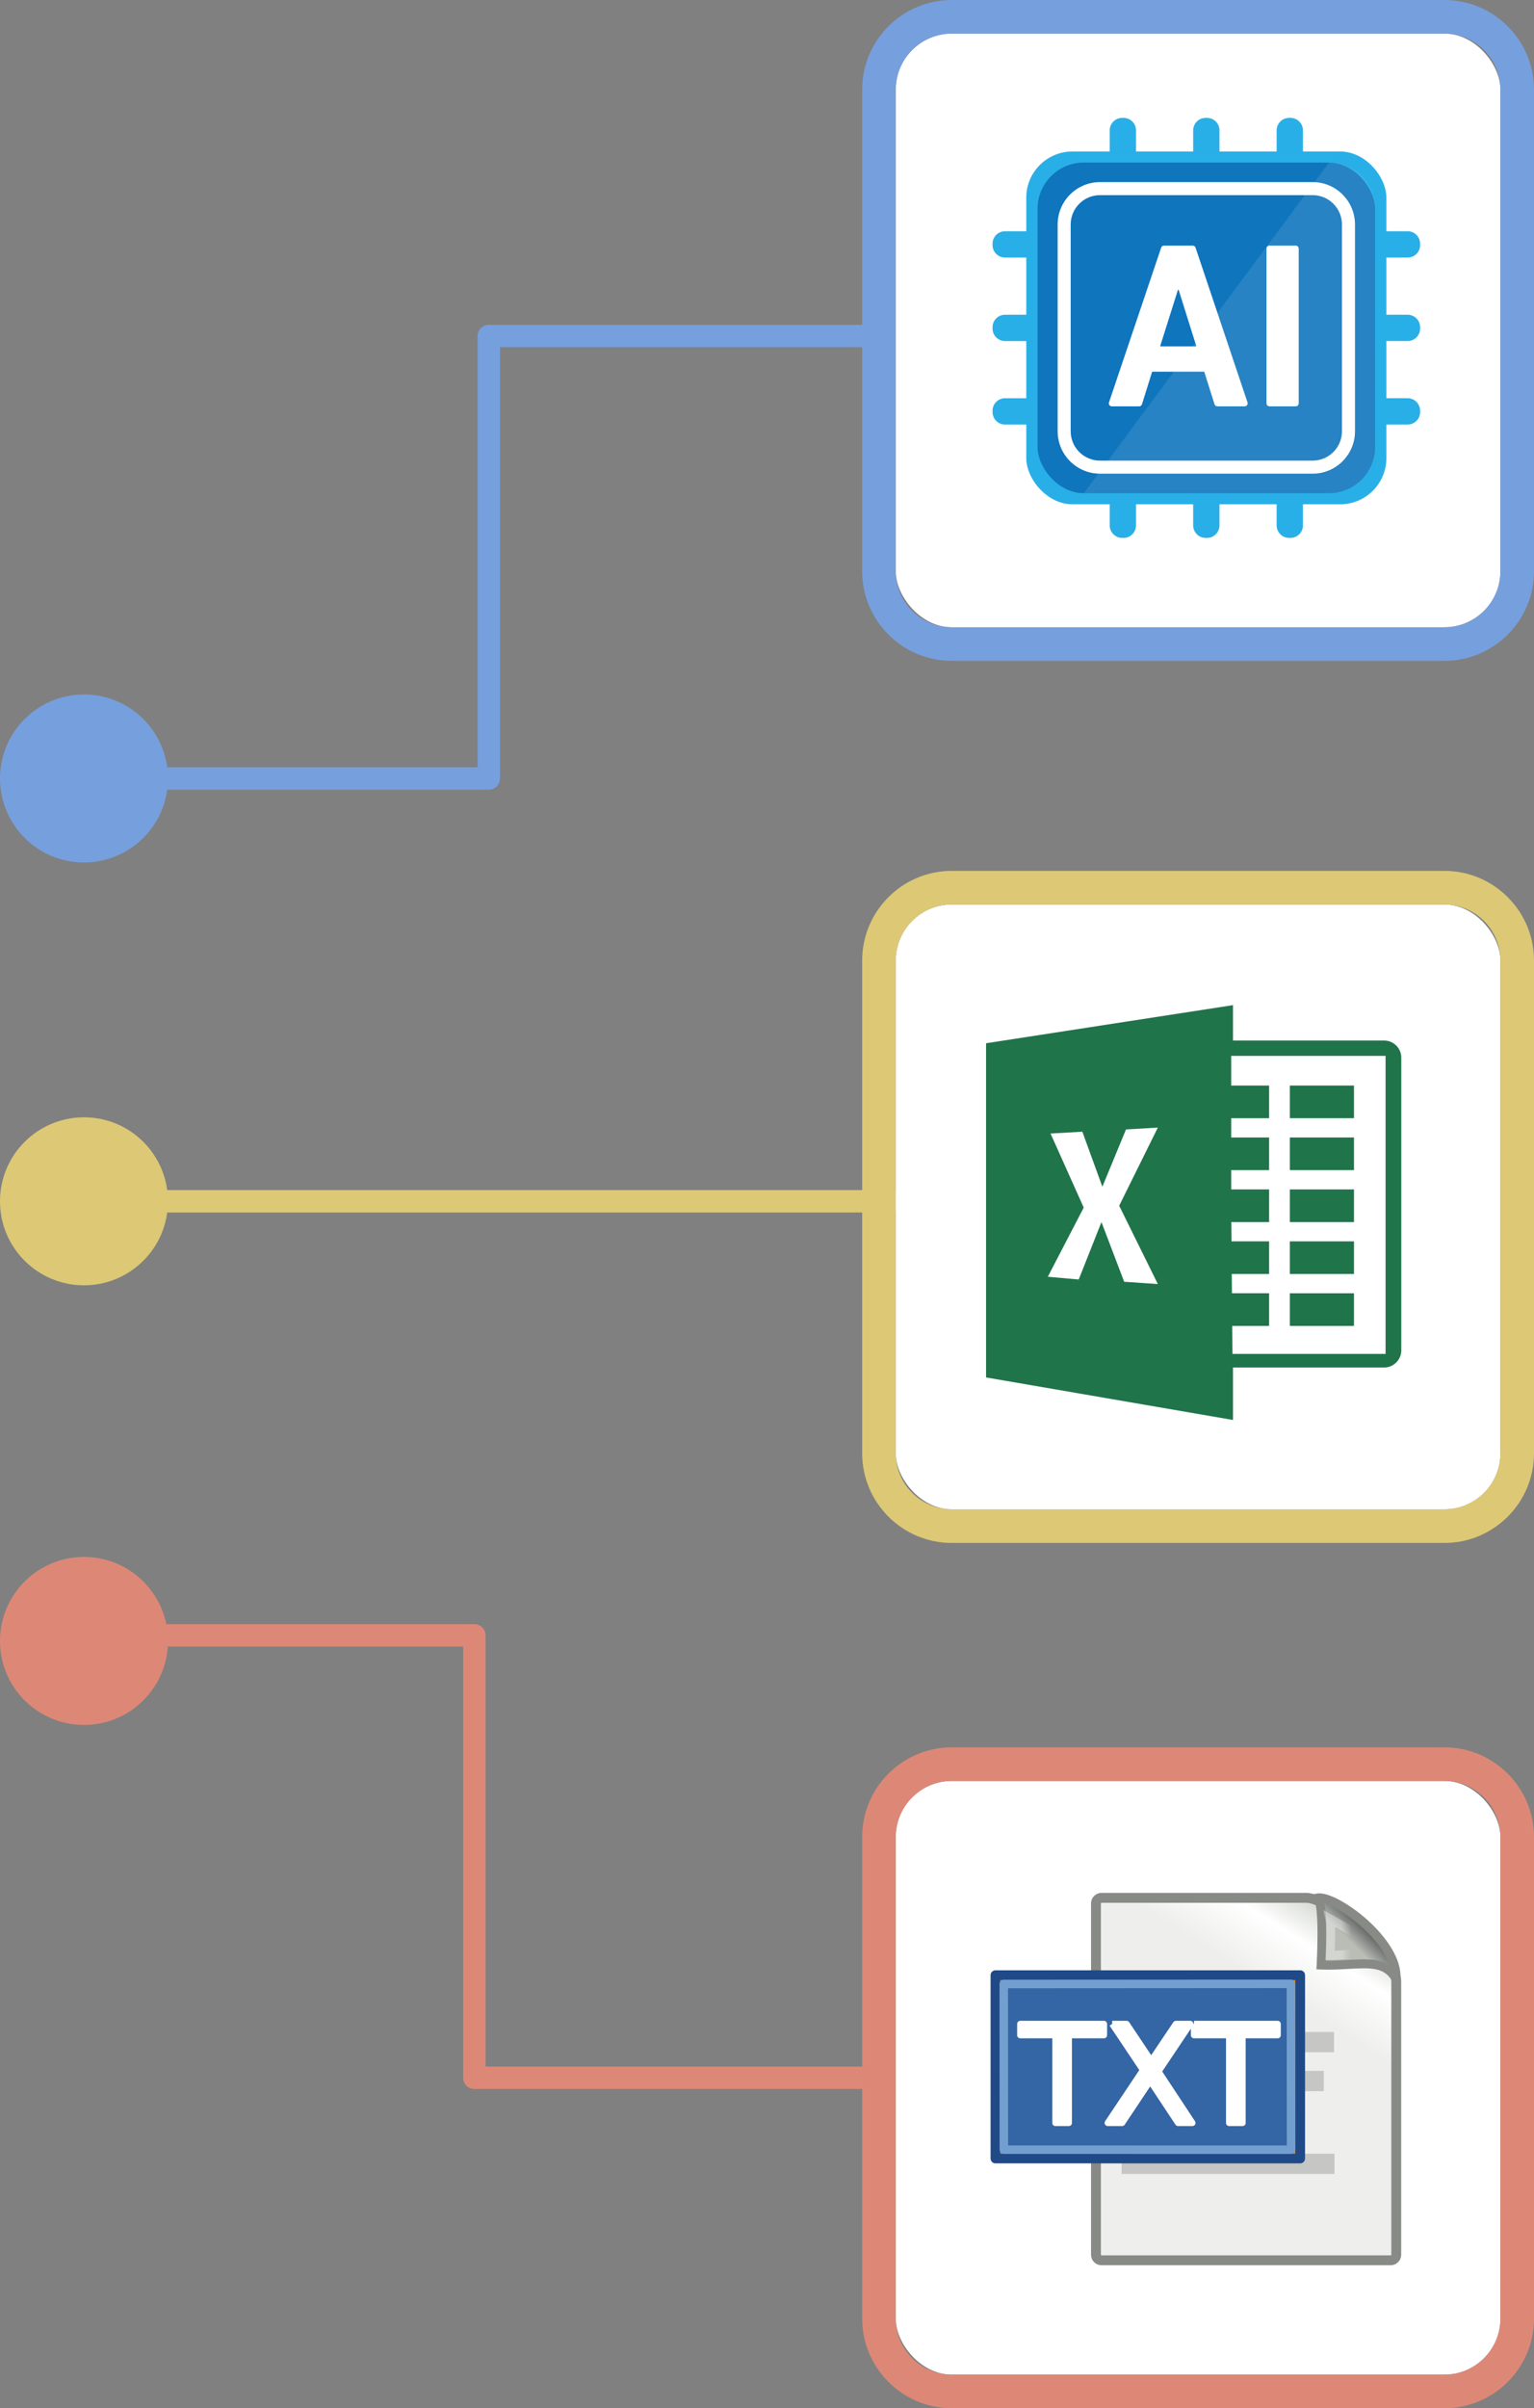
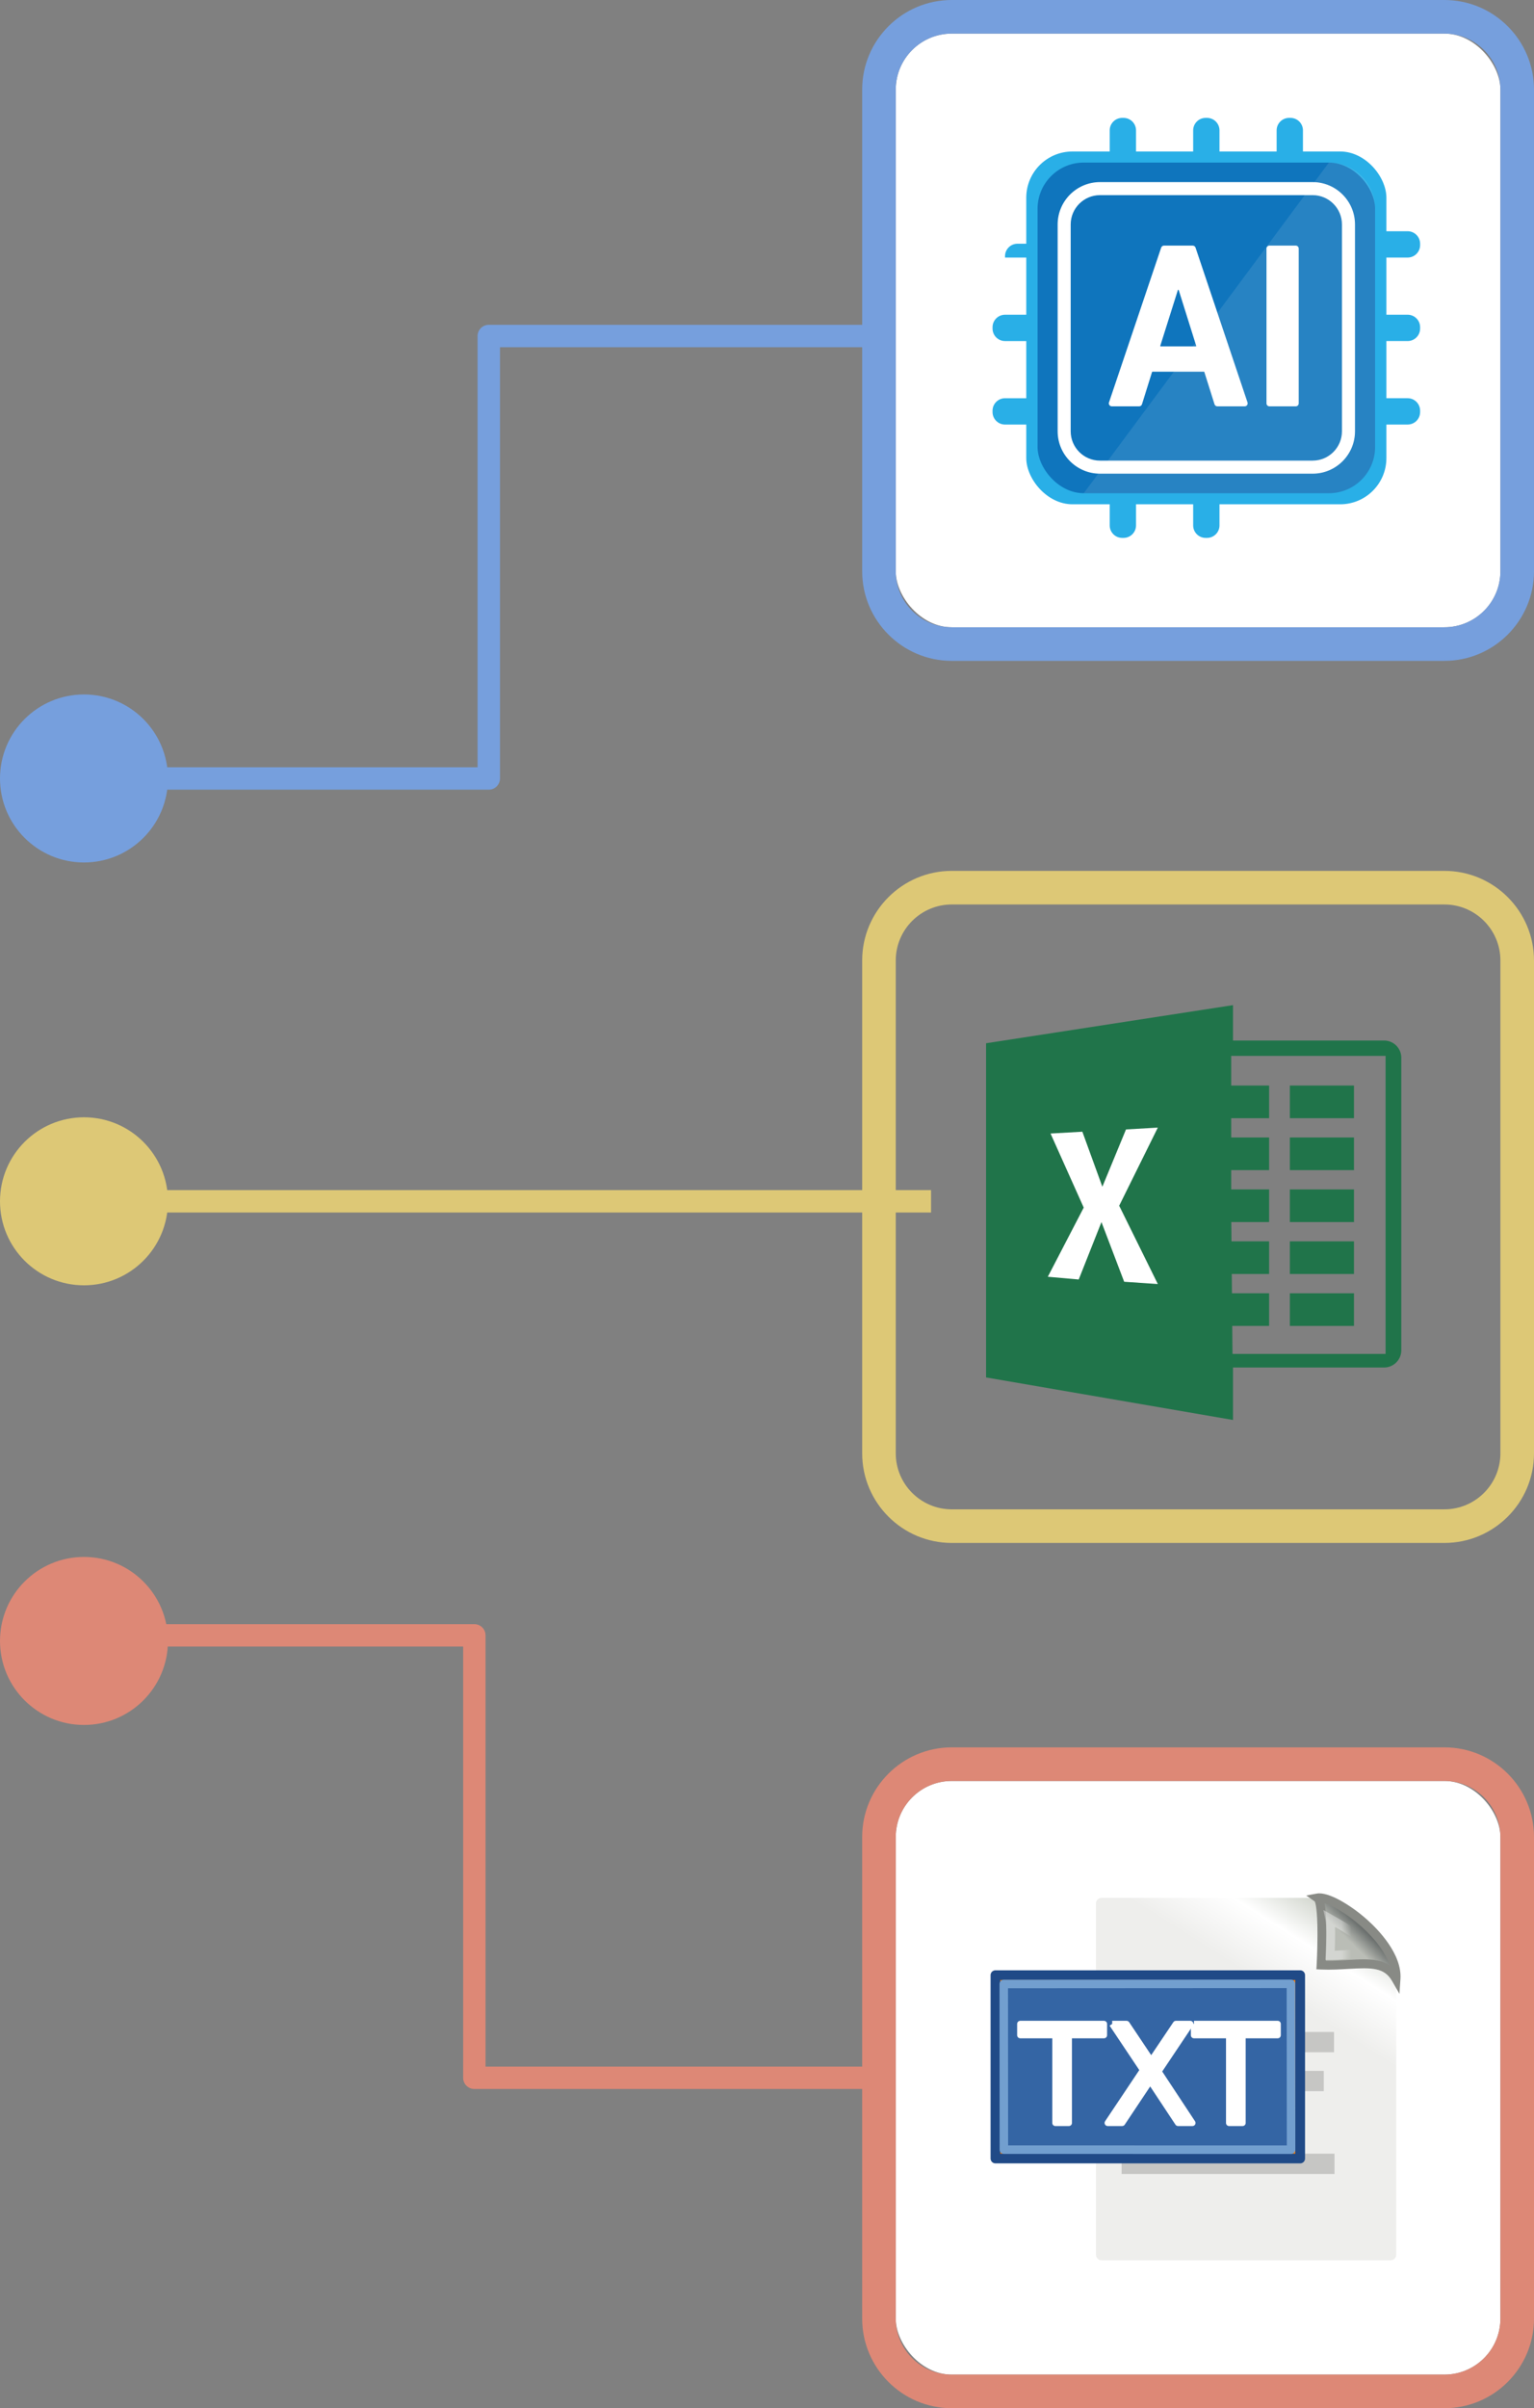
<svg xmlns="http://www.w3.org/2000/svg" id="_圖層_1" viewBox="0 0 137 215">
  <rect x="0" y="0" width="137" height="215" fill="#808080" stroke="none" />
  <defs>
    <linearGradient id="_未命名漸層_4" x1="-839.013" y1="629.252" x2="-838.39" y2="628.303" gradientTransform="translate(16863.216 -11898.168) scale(19.97 19.21)" gradientUnits="userSpaceOnUse">
      <stop offset="0" stop-color="#eeeeec" />
      <stop offset=".599" stop-color="#eeeeec" />
      <stop offset=".828" stop-color="#fff" />
      <stop offset="1" stop-color="#d3d7cf" />
    </linearGradient>
    <linearGradient id="_未命名漸層_2" x1="-834.288" y1="629.772" x2="-834.396" y2="629.896" gradientTransform="translate(13719.957 -11389.886) scale(16.298 18.358)" gradientUnits="userSpaceOnUse">
      <stop offset="0" stop-color="#2e3436" />
      <stop offset="1" stop-color="#babdb6" />
    </linearGradient>
    <linearGradient id="_未命名漸層_3" x1="-836.757" y1="622.198" x2="-836.709" y2="622.198" gradientTransform="translate(15896.131 -9700.98) scale(18.854 15.87)" gradientUnits="userSpaceOnUse">
      <stop offset="0" stop-color="#fff" />
      <stop offset="1" stop-color="#fff" stop-opacity="0" />
    </linearGradient>
  </defs>
  <circle id="_椭圆_52" cx="7.5" cy="69.5" r="7.5" style="fill:#769fdd;" />
  <path d="M43.652,70.5H10v-2h32.652V30c0-.552.448-1,1-1h35.799v2h-34.799v38.5c0,.552-.448,1-1,1Z" style="fill:#769fdd;" />
  <g id="_矩形_632">
    <rect x="80" y="3" width="54" height="53" rx="5" ry="5" style="fill:#fff;" />
    <path d="M129,59h-44c-4.411,0-8-3.589-8-8V8c0-4.411,3.589-8,8-8h44c4.411,0,8,3.589,8,8v43c0,4.411-3.589,8-8,8ZM85,3c-2.757,0-5,2.243-5,5v43c0,2.757,2.243,5,5,5h44c2.757,0,5-2.243,5-5V8c0-2.757-2.243-5-5-5h-44Z" style="fill:#769fdd;" />
  </g>
  <rect x="91.655" y="13.525" width="32.162" height="31.497" rx="4.125" ry="4.125" style="fill:#29afe7;" />
  <path d="M101.457,13.962h-2.35v-2.323c0-.615.499-1.114,1.114-1.114h.122c.615,0,1.114.499,1.114,1.114v2.323Z" style="fill:#29afe7;" />
  <path d="M108.911,13.962h-2.35v-2.323c0-.615.499-1.114,1.114-1.114h.122c.615,0,1.114.499,1.114,1.114v2.323Z" style="fill:#29afe7;" />
  <path d="M116.365,13.962h-2.35v-2.323c0-.615.499-1.114,1.114-1.114h.122c.615,0,1.114.499,1.114,1.114v2.323Z" style="fill:#29afe7;" />
-   <path d="M114.015,44.585h2.35v2.323c0,.615-.499,1.114-1.114,1.114h-.122c-.615,0-1.114-.499-1.114-1.114v-2.323Z" style="fill:#29afe7;" />
  <path d="M106.561,44.585h2.35v2.323c0,.615-.499,1.114-1.114,1.114h-.122c-.615,0-1.114-.499-1.114-1.114v-2.323Z" style="fill:#29afe7;" />
  <path d="M99.107,44.585h2.35v2.323c0,.615-.499,1.114-1.114,1.114h-.122c-.615,0-1.114-.499-1.114-1.114v-2.323Z" style="fill:#29afe7;" />
  <path d="M123.392,22.994v-2.35h2.323c.615,0,1.114.499,1.114,1.114v.122c0,.615-.499,1.114-1.114,1.114h-2.323Z" style="fill:#29afe7;" />
  <path d="M123.392,30.448v-2.35h2.323c.615,0,1.114.499,1.114,1.114v.122c0,.615-.499,1.114-1.114,1.114h-2.323Z" style="fill:#29afe7;" />
  <path d="M123.392,37.902v-2.35h2.323c.615,0,1.114.499,1.114,1.114v.122c0,.615-.499,1.114-1.114,1.114h-2.323Z" style="fill:#29afe7;" />
  <path d="M92.08,35.553v2.35h-2.323c-.615,0-1.114-.499-1.114-1.114v-.122c0-.615.499-1.114,1.114-1.114h2.323Z" style="fill:#29afe7;" />
  <path d="M92.08,28.099v2.35h-2.323c-.615,0-1.114-.499-1.114-1.114v-.122c0-.615.499-1.114,1.114-1.114h2.323Z" style="fill:#29afe7;" />
-   <path d="M92.08,20.645v2.35h-2.323c-.615,0-1.114-.499-1.114-1.114v-.122c0-.615.499-1.114,1.114-1.114h2.323Z" style="fill:#29afe7;" />
+   <path d="M92.08,20.645v2.35h-2.323v-.122c0-.615.499-1.114,1.114-1.114h2.323Z" style="fill:#29afe7;" />
  <rect x="92.664" y="14.514" width="30.143" height="29.519" rx="4.125" ry="4.125" style="fill:#0f75bd;" />
  <path d="M107.519,33.183h-4.593c-.018,0-.033.011-.038.028l-.899,2.88c-.035.111-.138.187-.254.187h-2.439c-.182,0-.311-.179-.253-.352l4.66-13.818c.037-.108.138-.181.253-.181h2.564c.114,0,.216.073.253.182l4.641,13.818c.058.173-.07.351-.253.351h-2.44c-.116,0-.219-.075-.254-.186l-.908-2.88c-.005-.017-.021-.028-.038-.028ZM103.661,30.926h3.133c.027,0,.047-.026.038-.052l-1.562-4.976c-.005-.017-.021-.028-.038-.028h0c-.018,0-.033.011-.038.028l-1.571,4.976c-.008.026.011.052.038.052Z" style="fill:#fff;" />
  <path d="M115.72,36.278h-2.345c-.147,0-.267-.119-.267-.267v-13.818c0-.147.119-.267.267-.267h2.345c.147,0,.267.119.267.267v13.818c0,.147-.119.267-.267.267Z" style="fill:#fff;" />
  <path d="M117.232,42.288h-18.993c-2.085,0-3.781-1.696-3.781-3.781v-18.468c0-2.085,1.696-3.781,3.781-3.781h18.993c2.085,0,3.781,1.696,3.781,3.781v18.468c0,2.085-1.696,3.781-3.781,3.781ZM98.239,17.422c-1.443,0-2.617,1.174-2.617,2.617v18.468c0,1.443,1.174,2.617,2.617,2.617h18.993c1.443,0,2.617-1.174,2.617-2.617v-18.468c0-1.443-1.174-2.617-2.617-2.617h-18.993Z" style="fill:#fff;" />
  <path d="M118.682,14.514c2.278,0,4.125,1.847,4.125,4.125v21.269c0,2.278-1.847,4.125-4.125,4.125h-21.893" style="fill:#fff; opacity:.1;" />
  <circle id="_椭圆_55" cx="7.5" cy="107.25" r="7.5" style="fill:#ddc876;" />
  <rect x="7.5" y="106.25" width="75.652" height="2" style="fill:#ddc876;" />
  <g id="_矩形_634">
-     <rect x="80" y="80.75" width="54" height="54" rx="5" ry="5" style="fill:#fff;" />
    <path d="M129,137.75h-44c-4.411,0-8-3.589-8-8v-44c0-4.411,3.589-8,8-8h44c4.411,0,8,3.589,8,8v44c0,4.411-3.589,8-8,8ZM85,80.75c-2.757,0-5,2.243-5,5v44c0,2.757,2.243,5,5,5h44c2.757,0,5-2.243,5-5v-44c0-2.757-2.243-5-5-5h-44Z" style="fill:#ddc876;" />
  </g>
  <path d="M123.533,92.897h-13.416v-3.161l-22.052,3.404v29.834l22.052,3.798v-4.686h13.416c.846.043,1.567-.606,1.614-1.451v-26.287c-.048-.845-.769-1.493-1.614-1.45ZM123.745,120.876h-13.673l-.023-2.502h3.294v-2.914h-3.319l-.016-1.722h3.335v-2.914h-3.36l-.016-1.722h3.376v-2.914h-3.386v-1.722h3.386v-2.914h-3.386v-1.722h3.386v-2.914h-3.386v-2.649h13.788v26.605Z" style="fill:#20744a; fill-rule:evenodd;" />
  <rect x="115.197" y="96.915" width="5.725" height="2.914" style="fill:#20744a;" />
  <rect x="115.197" y="101.552" width="5.725" height="2.914" style="fill:#20744a;" />
  <rect x="115.197" y="106.189" width="5.725" height="2.914" style="fill:#20744a;" />
  <rect x="115.197" y="110.825" width="5.725" height="2.914" style="fill:#20744a;" />
  <rect x="115.197" y="115.462" width="5.725" height="2.914" style="fill:#20744a;" />
  <polygon points="93.822 101.198 96.664 101.036 98.451 105.948 100.562 100.833 103.404 100.67 99.953 107.644 103.404 114.635 100.399 114.433 98.37 109.104 96.34 114.23 93.579 113.986 96.786 107.811 93.822 101.198" style="fill:#fff; fill-rule:evenodd;" />
  <circle id="_椭圆_53" cx="7.5" cy="146.5" r="7.5" style="fill:#dd8876;" />
  <path d="M79.451,186.5h-37.087c-.552,0-1-.447-1-1v-38.5H7.5v-2h34.863c.552,0,1,.447,1,1v38.5h36.087v2Z" style="fill:#dd8876;" />
  <g id="_矩形_635">
    <rect x="80" y="159" width="54" height="53" rx="5" ry="5" style="fill:#fff;" />
    <path d="M129,215h-44c-4.411,0-8-3.589-8-8v-43c0-4.411,3.589-8,8-8h44c4.411,0,8,3.589,8,8v43c0,4.411-3.589,8-8,8ZM85,159c-2.757,0-5,2.243-5,5v43c0,2.757,2.243,5,5,5h44c2.757,0,5-2.243,5-5v-43c0-2.757-2.243-5-5-5h-44Z" style="fill:#dd8876;" />
  </g>
  <g id="layer1">
    <g id="flowRoot6830">
      <g id="flowRegion6832">
        <rect id="rect6834" x="89.758" y="178.496" width="17.659" height="8.634" style="fill:#fff;" />
      </g>
    </g>
    <g id="g6863">
      <g id="g90632">
        <rect id="rect2300" x="87.804" y="166.717" width="39.304" height="39.304" style="fill:none;" />
        <path id="rect12413" d="M98.372,201.794h25.833c.273,0,.493-.227.493-.51v-24.394c0-2.224-5.953-7.455-8.019-7.455h-18.307c-.273,0-.493.227-.493.51v31.34c0,.282.22.51.493.51h0Z" style="fill:url(#_未命名漸層_4); fill-rule:evenodd;" />
-         <path d="M124.205,202.234h-25.833c-.515,0-.934-.426-.934-.95v-31.34c0-.524.419-.95.934-.95h18.307c1.305,0,3.552,1.621,5.081,3.008.793.72,3.379,3.2,3.379,4.888v24.394c0,.524-.419.95-.934.95ZM98.372,169.875c-.029,0-.052.031-.052.069v31.34c0,.038.024.069.052.069h25.833c.029,0,.052-.031.052-.069v-24.394c0-.855-1.242-2.557-3.09-4.235-1.774-1.61-3.661-2.779-4.488-2.779h-18.307Z" style="fill:#888a85;" />
        <rect id="rect2271" x="100.127" y="181.41" width="19.013" height="1.811" style="isolation:isolate; opacity:.17;" />
        <rect id="rect2273" x="100.127" y="184.882" width="18.101" height="1.811" style="isolation:isolate; opacity:.17;" />
        <rect id="rect2275" x="100.152" y="188.51" width="16.276" height="1.811" style="isolation:isolate; opacity:.17;" />
        <rect id="rect2277" x="100.171" y="192.275" width="19.013" height="1.811" style="isolation:isolate; opacity:.17;" />
        <path id="path2210" d="M117.675,169.447c1.53-.28,7.227,3.845,6.997,7.214-1.178-2.057-3.586-1.092-6.683-1.227,0,0,.298-5.562-.314-5.986h0Z" style="fill:url(#_未命名漸層_2); fill-rule:evenodd;" />
        <path d="M124.981,178.005l-.656-1.146c-.694-1.212-1.813-1.204-3.894-1.081-.738.044-1.575.093-2.459.055l-.404-.018.022-.403c.001-.013.069-1.3.072-2.659.005-2.39-.194-2.906-.243-2.997l-.763-.529.947-.173c1.026-.188,3.038,1.031,4.495,2.332.945.844,3.127,3.05,2.974,5.302l-.09,1.317ZM121.782,174.924c.886,0,1.68.11,2.329.54-.349-1.09-1.23-2.306-2.546-3.481-1.301-1.162-2.534-1.842-3.271-2.066.099.496.166,1.31.168,2.683.001.97-.032,1.924-.054,2.447.692.01,1.343-.028,1.976-.066.484-.029.953-.056,1.398-.056ZM117.41,169.742h0Z" style="fill:#888a85;" />
        <path d="M124.135,175.674l-1.223-.587c-.72-.346-1.381-.293-2.381-.212-.497.04-1.06.085-1.74.09l-.422.003.02-.422c.048-1.024.085-2.709-.011-3.154l-.186-.868.92.517c1.162.651,3.326,1.863,4.315,3.476l.709,1.157ZM119.228,172.027c.021.696-.004,1.597-.024,2.129.472-.016.887-.049,1.262-.079.563-.045,1.062-.085,1.545-.044-.834-.833-1.963-1.533-2.784-2.006Z" style="fill:url(#_未命名漸層_3); isolation:isolate; opacity:.369;" />
        <rect id="rect4950" x="88.901" y="176.337" width="27.217" height="16.371" style="fill:#f57900;" />
        <path d="M116.118,193.142h-27.217c-.24,0-.434-.194-.434-.434v-16.371c0-.24.194-.434.434-.434h27.217c.24,0,.434.194.434.434v16.371c0,.24-.194.434-.434.434ZM89.335,192.274h26.349v-15.503h-26.349v15.503Z" style="fill:#204a87;" />
        <path id="path6849" d="M89.655,191.916l25.65.006-.015-14.808-25.646.015.011,14.787h0Z" style="fill:#3465a4;" />
        <path d="M115.305,192.302h-0l-25.65-.006c-.21-0-.38-.17-.38-.38l-.011-14.787c-0-.101.04-.197.111-.269.071-.071.168-.111.268-.111l25.646-.015h0c.21,0,.38.17.38.379l.015,14.808c0.0.101-.04.198-.111.269-.071.071-.168.111-.269.111ZM90.035,191.536l24.89.006-.014-14.048-24.886.015.01,14.028Z" style="fill:#729fcf;" />
        <g id="flowRoot3526">
          <path id="path3531" d="M91.116,180.691h7.479v1.007h-3.139v7.834h-1.202v-7.834h-3.139v-1.007" style="fill:#fff;" />
          <path d="M95.457,189.809h-1.202c-.153,0-.277-.124-.277-.277v-7.557h-2.861c-.153,0-.277-.124-.277-.277v-1.007c0-.153.124-.277.277-.277h7.479c.153,0,.277.124.277.277v1.007c0,.153-.124.277-.277.277h-2.861v7.557c0,.153-.124.277-.277.277ZM94.532,189.254h.647v-7.557c0-.153.124-.277.277-.277h2.861v-.452h-6.924v.452h2.861c.153,0,.277.124.277.277v7.557Z" style="fill:#fff;" />
          <path id="path3533" d="M99.33,180.691h1.285l2.197,3.287,2.209-3.287h1.285l-2.842,4.246,3.032,4.595h-1.285l-2.487-3.76-2.505,3.76h-1.291l3.156-4.72-2.754-4.122" style="fill:#fff;" />
          <path d="M106.495,189.809h-1.285c-.093,0-.18-.047-.231-.124l-2.257-3.412-2.273,3.412c-.051.077-.138.124-.231.124h-1.291c-.102,0-.196-.056-.245-.147s-.043-.2.014-.285l3.053-4.565-2.651-3.967.231-.154v-.277h1.285c.093,0,.179.046.231.123l1.967,2.942,1.978-2.943c.052-.077.138-.123.23-.123h1.285c.102,0,.197.056.245.147.048.09.043.2-.014.285l-2.74,4.093,2.93,4.441c.056.085.061.194.013.284s-.142.146-.244.146ZM105.359,189.254h.62l-2.748-4.165c-.062-.093-.061-.214.001-.307l2.553-3.814h-.618l-2.126,3.164c-.052.077-.138.123-.23.123h-0c-.093-0-.179-.046-.23-.123l-2.115-3.163h-.618l2.465,3.69c.062.093.062.215-0.0.308l-2.868,4.288h.623l2.423-3.637c.051-.077.138-.124.231-.124h0c.093 0.0.18.047.231.124l2.405,3.636Z" style="fill:#fff;" />
          <path id="path3535" d="M106.631,180.691h7.479v1.007h-3.139v7.834h-1.202v-7.834h-3.138v-1.007" style="fill:#fff;" />
          <path d="M110.972,189.809h-1.202c-.153,0-.277-.124-.277-.277v-7.557h-2.861c-.153,0-.277-.124-.277-.277v-1.007h.277v-.277h7.479c.153,0,.277.124.277.277v1.007c0,.153-.124.277-.277.277h-2.861v7.557c0,.153-.124.277-.277.277ZM110.047,189.254h.647v-7.557c0-.153.124-.277.277-.277h2.861v-.452h-6.924v.452h2.861c.153,0,.277.124.277.277v7.557Z" style="fill:#fff;" />
        </g>
      </g>
    </g>
  </g>
</svg>